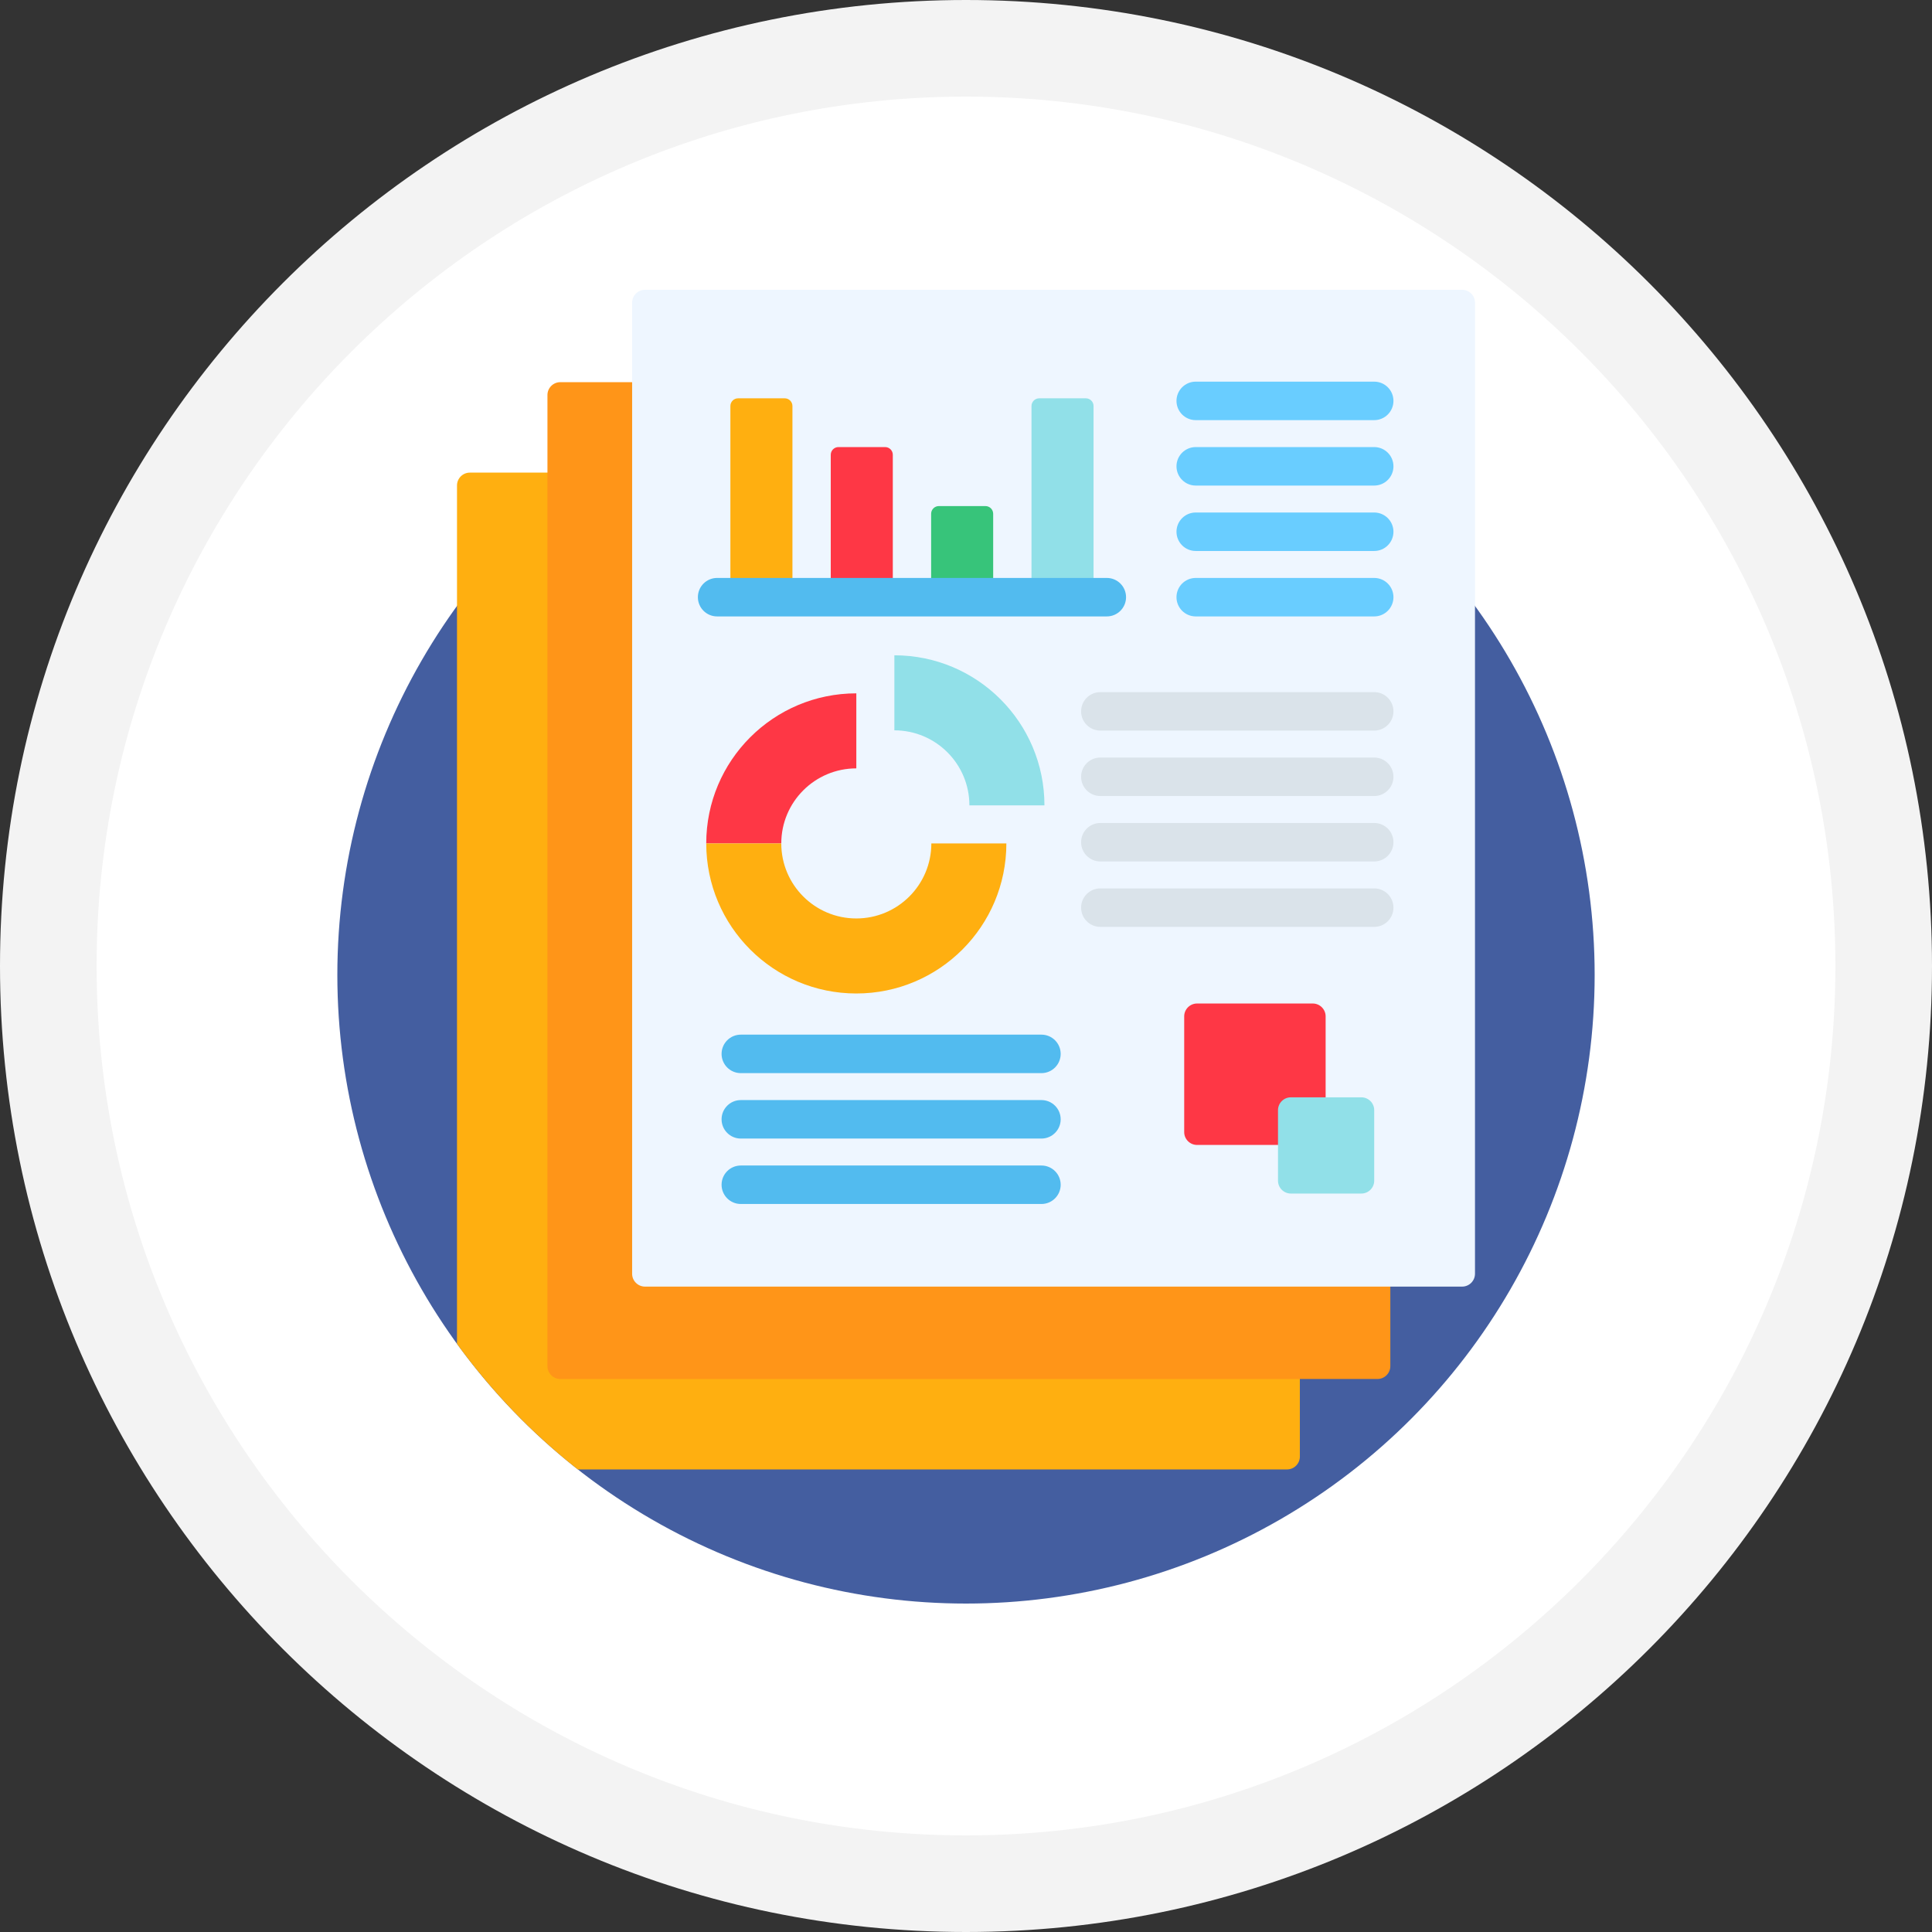
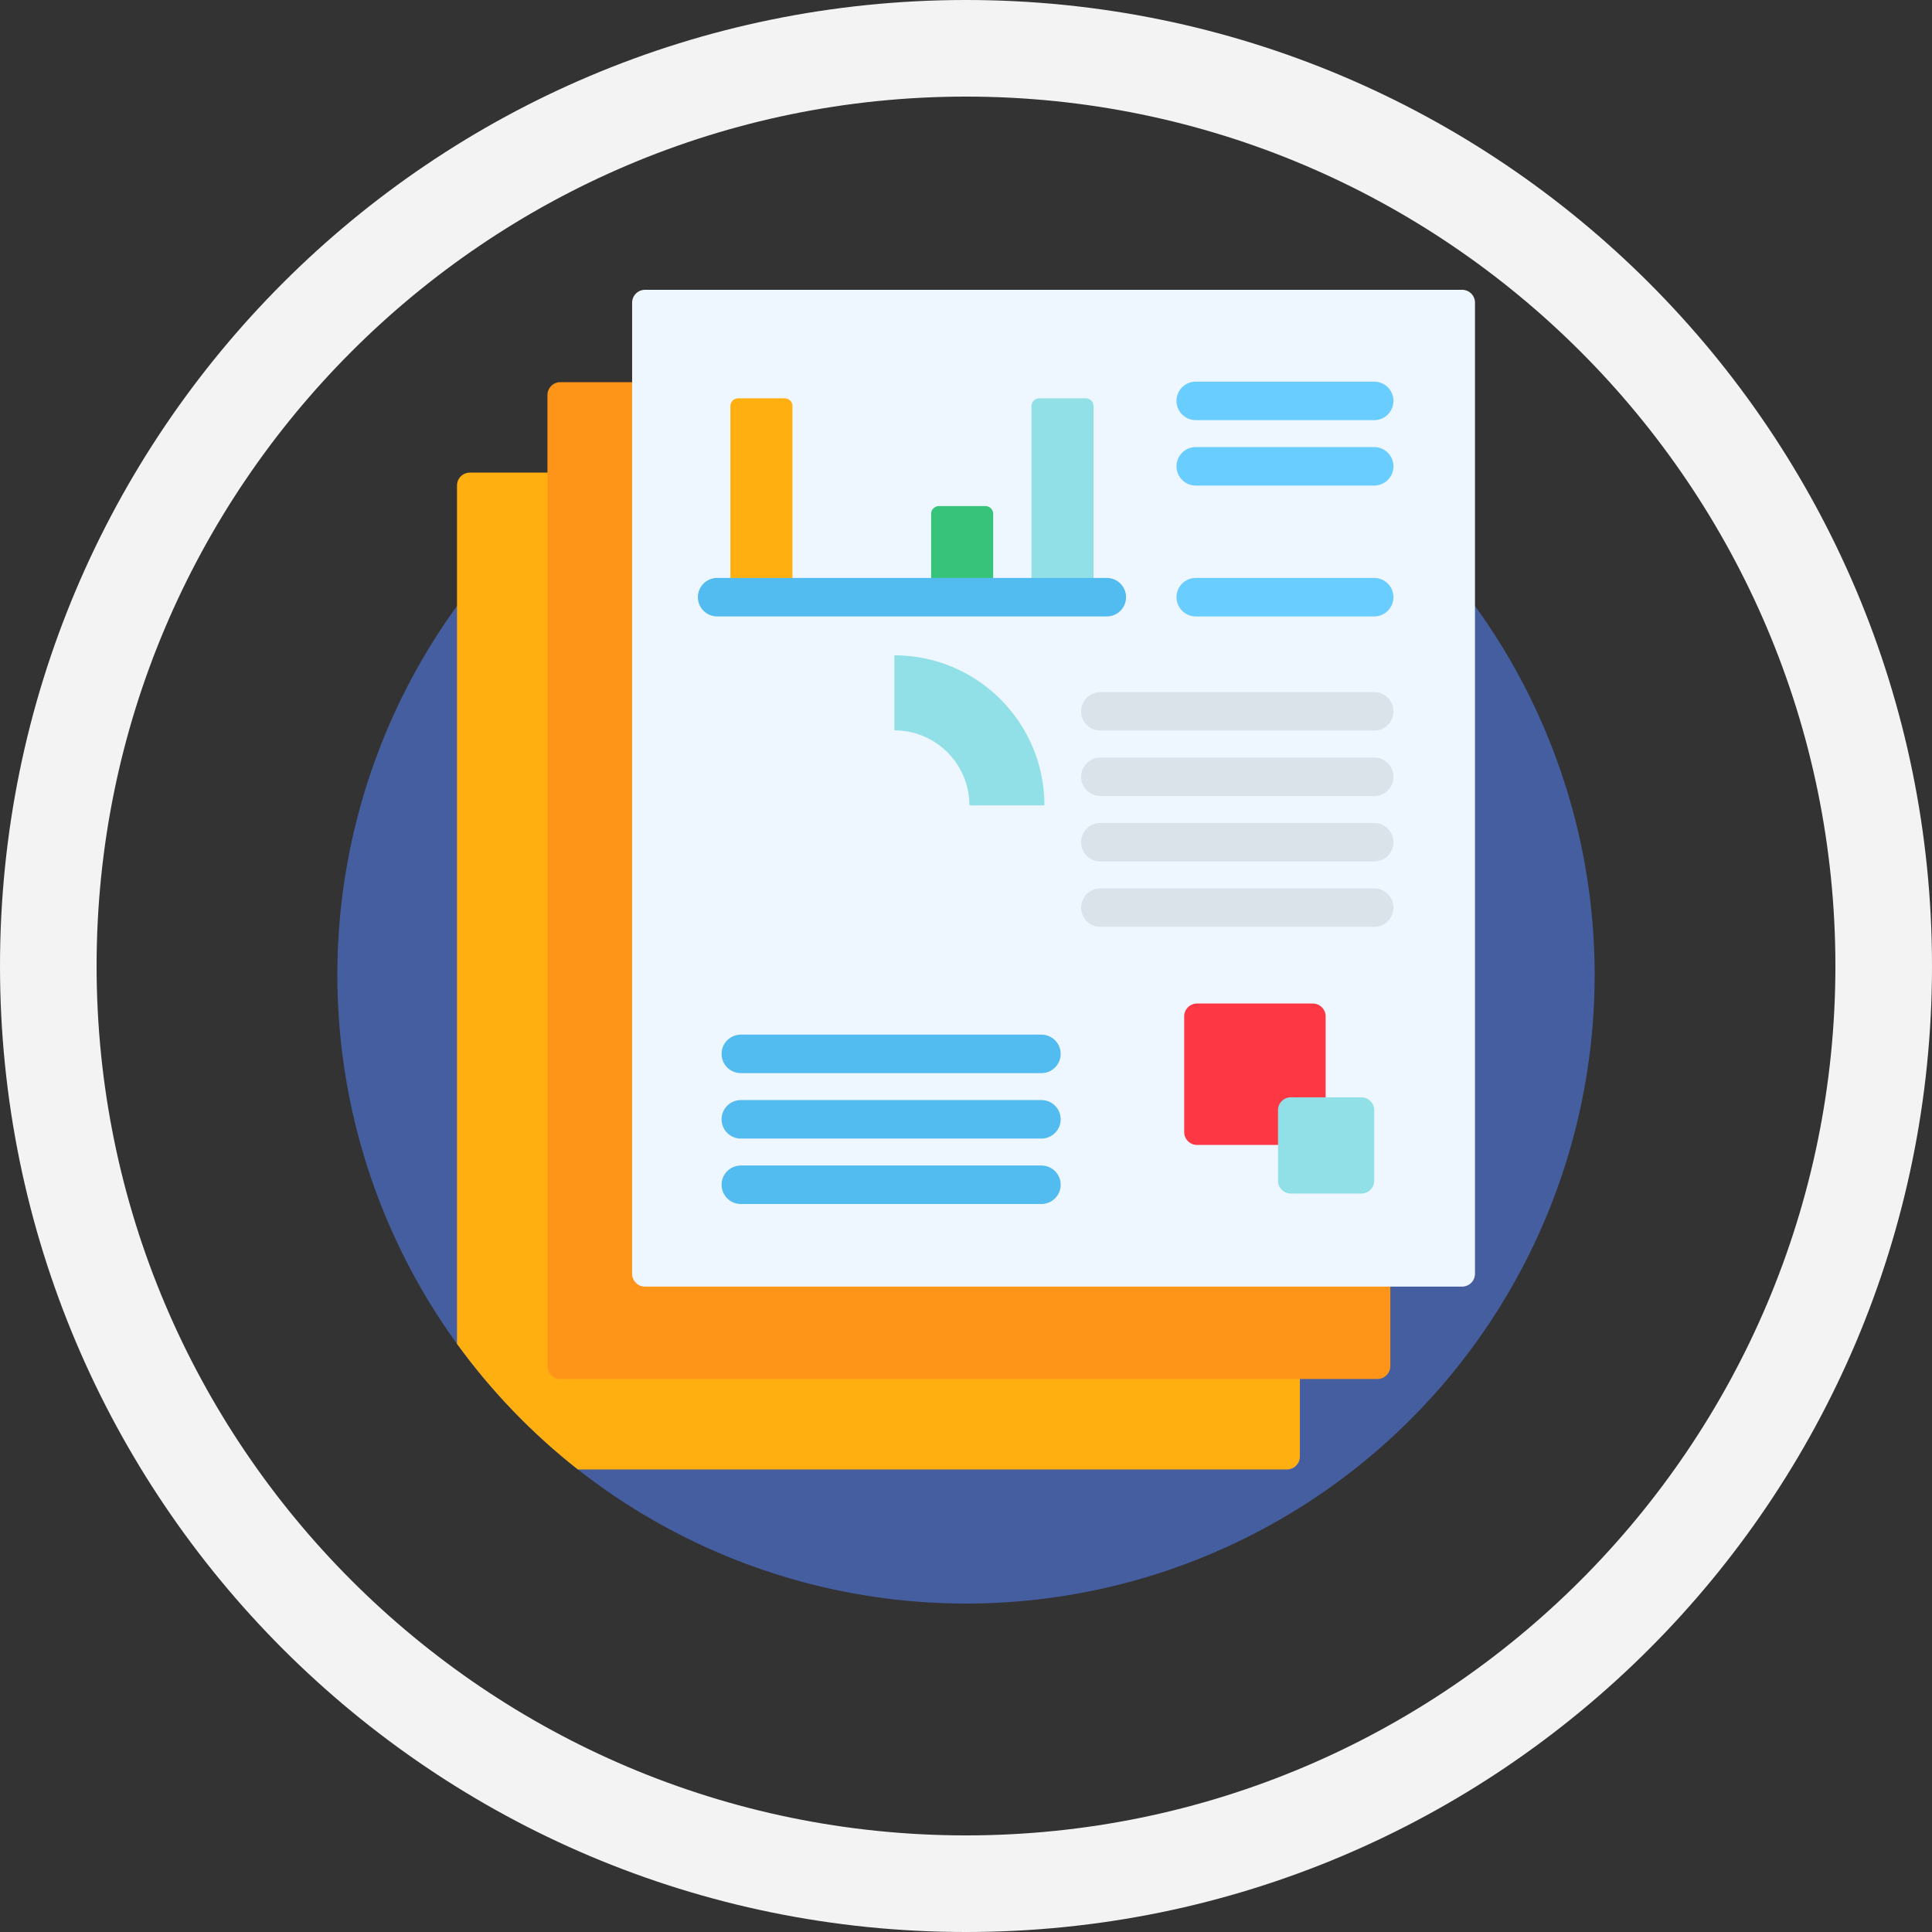
<svg xmlns="http://www.w3.org/2000/svg" id="Layer_1" x="0px" y="0px" width="200px" height="200px" viewBox="0 0 200 200" xml:space="preserve">
  <rect x="0" y="0" width="200" height="200" fill="#333333" stroke="none" />
  <g>
-     <path fill="#FFFFFF" d="M100,195c-52.383,0-95-42.617-95-95S47.617,5,100,5s95,42.617,95,95C195,152.382,152.383,195,100,195z" />
    <path fill="#F3F3F3" d="M100,10c49.626,0,90,40.374,90,90c0,49.625-40.374,90-90,90s-90-40.375-90-90C10,50.374,50.374,10,100,10   M100,0C44.771,0,0,44.771,0,100c0,55.229,44.771,100,100,100c55.229,0,100-44.771,100-100C200,44.771,155.229,0,100,0L100,0z" />
  </g>
  <g>
    <circle fill="#445EA0" cx="100" cy="100.922" r="65.078" />
    <path fill="#FFAF10" d="M58.753,141.999c-0.73,0-1.328-0.598-1.328-1.328V48.925h-8.788c-0.73,0-1.328,0.598-1.328,1.328v88.864  c3.551,4.889,7.761,9.268,12.507,12.998h73.418c0.73,0,1.328-0.598,1.328-1.328v-8.788H58.753L58.753,141.999z" />
    <path fill="#FF9518" d="M67.519,132.438c-0.73,0-1.328-0.598-1.328-1.328V39.562H58c-0.73,0-1.328,0.598-1.328,1.328v100.534  c0,0.73,0.598,1.328,1.328,1.328h84.598c0.73,0,1.328-0.598,1.328-1.328v-8.986H67.519L67.519,132.438z" />
    <path fill="#EEF6FF" d="M152.69,131.861c0,0.73-0.598,1.328-1.328,1.328H66.766c-0.73,0-1.328-0.598-1.328-1.328V31.328  c0-0.73,0.598-1.328,1.328-1.328h84.597c0.73,0,1.328,0.598,1.328,1.328V131.861z" />
    <g>
      <path fill="#69CDFF" d="M142.258,43.492h-18.477c-1.101,0-1.992-0.892-1.992-1.992c0-1.1,0.892-1.992,1.992-1.992h18.477   c1.101,0,1.992,0.892,1.992,1.992C144.25,42.601,143.358,43.492,142.258,43.492z" />
      <path fill="#69CDFF" d="M142.258,50.265h-18.477c-1.101,0-1.992-0.892-1.992-1.992c0-1.1,0.892-1.992,1.992-1.992h18.477   c1.101,0,1.992,0.892,1.992,1.992C144.25,49.374,143.358,50.265,142.258,50.265z" />
-       <path fill="#69CDFF" d="M142.258,57.038h-18.477c-1.101,0-1.992-0.892-1.992-1.992c0-1.1,0.892-1.992,1.992-1.992h18.477   c1.101,0,1.992,0.893,1.992,1.992C144.25,56.146,143.358,57.038,142.258,57.038z" />
      <path fill="#69CDFF" d="M142.258,63.812h-18.477c-1.101,0-1.992-0.893-1.992-1.992c0-1.101,0.892-1.992,1.992-1.992h18.477   c1.101,0,1.992,0.892,1.992,1.992C144.25,62.919,143.358,63.812,142.258,63.812z" />
    </g>
    <g>
      <path fill="#52BBEF" d="M107.809,111.09h-31.12c-1.101,0-1.992-0.892-1.992-1.992c0-1.1,0.892-1.992,1.992-1.992h31.12   c1.101,0,1.992,0.893,1.992,1.992C109.801,110.198,108.909,111.09,107.809,111.09z" />
      <path fill="#52BBEF" d="M107.809,117.863h-31.12c-1.101,0-1.992-0.892-1.992-1.992s0.892-1.992,1.992-1.992h31.12   c1.101,0,1.992,0.892,1.992,1.992S108.909,117.863,107.809,117.863z" />
      <path fill="#52BBEF" d="M107.809,124.637h-31.12c-1.101,0-1.992-0.893-1.992-1.992c0-1.101,0.892-1.992,1.992-1.992h31.12   c1.101,0,1.992,0.892,1.992,1.992C109.801,123.744,108.909,124.637,107.809,124.637z" />
    </g>
    <g>
      <path fill="#DAE3EA" d="M142.258,75.631h-28.351c-1.101,0-1.992-0.892-1.992-1.992c0-1.1,0.892-1.992,1.992-1.992h28.351   c1.101,0,1.992,0.893,1.992,1.992C144.25,74.739,143.358,75.631,142.258,75.631z" />
      <path fill="#DAE3EA" d="M142.258,82.404h-28.351c-1.101,0-1.992-0.892-1.992-1.992s0.892-1.992,1.992-1.992h28.351   c1.101,0,1.992,0.892,1.992,1.992S143.358,82.404,142.258,82.404z" />
      <path fill="#DAE3EA" d="M142.258,89.178h-28.351c-1.101,0-1.992-0.893-1.992-1.992c0-1.101,0.892-1.992,1.992-1.992h28.351   c1.101,0,1.992,0.892,1.992,1.992C144.25,88.285,143.358,89.178,142.258,89.178z" />
      <path fill="#DAE3EA" d="M142.258,95.95h-28.351c-1.101,0-1.992-0.892-1.992-1.992s0.892-1.992,1.992-1.992h28.351   c1.101,0,1.992,0.892,1.992,1.992S143.358,95.95,142.258,95.95z" />
-       <path fill="#FE3745" d="M73.11,87.31h7.768c0-4.29,3.478-7.768,7.768-7.768v-7.767C80.066,71.775,73.11,78.73,73.11,87.31z" />
    </g>
    <path fill="#91E0E8" d="M92.585,67.836v7.768c4.29,0,7.767,3.478,7.767,7.767h7.769C108.12,74.791,101.164,67.836,92.585,67.836z" />
    <g>
-       <path fill="#FFAF10" d="M96.412,87.31c0,4.29-3.477,7.768-7.767,7.768s-7.767-3.478-7.767-7.768H73.11   c0,8.579,6.956,15.535,15.535,15.535s15.534-6.956,15.534-15.535H96.412z" />
      <path fill="#FFAF10" d="M82.033,60.58V42.03c0-0.438-0.359-0.797-0.797-0.797h-4.83c-0.438,0-0.797,0.358-0.797,0.797v18.55   H82.033z" />
    </g>
-     <path fill="#FE3745" d="M92.423,60.58V47.077c0-0.438-0.358-0.797-0.797-0.797h-4.829c-0.438,0-0.797,0.358-0.797,0.797V60.58  H92.423z" />
    <path fill="#37C47A" d="M102.813,60.58v-7.394c0-0.438-0.358-0.797-0.797-0.797h-4.829c-0.438,0-0.797,0.358-0.797,0.797v7.394  H102.813z" />
    <path fill="#91E0E8" d="M113.204,60.58V42.03c0-0.438-0.358-0.797-0.797-0.797h-4.83c-0.438,0-0.797,0.358-0.797,0.797v18.55  H113.204z" />
    <path fill="#FE3745" d="M132.829,114.923c0-0.439,0.357-0.797,0.797-0.797h3.603v-8.915c0-0.73-0.598-1.328-1.328-1.328h-11.985  c-0.73,0-1.328,0.598-1.328,1.328v11.985c0,0.73,0.598,1.328,1.328,1.328h8.914V114.923z" />
    <path fill="#91E0E8" d="M142.258,122.227c0,0.73-0.598,1.328-1.328,1.328h-7.304c-0.73,0-1.328-0.598-1.328-1.328v-7.304  c0-0.73,0.598-1.328,1.328-1.328h7.304c0.73,0,1.328,0.598,1.328,1.328V122.227z" />
    <path fill="#52BBEF" d="M114.577,63.812H74.236c-1.101,0-1.992-0.893-1.992-1.992c0-1.101,0.892-1.992,1.992-1.992h40.341  c1.101,0,1.992,0.892,1.992,1.992C116.569,62.919,115.678,63.812,114.577,63.812z" />
  </g>
</svg>